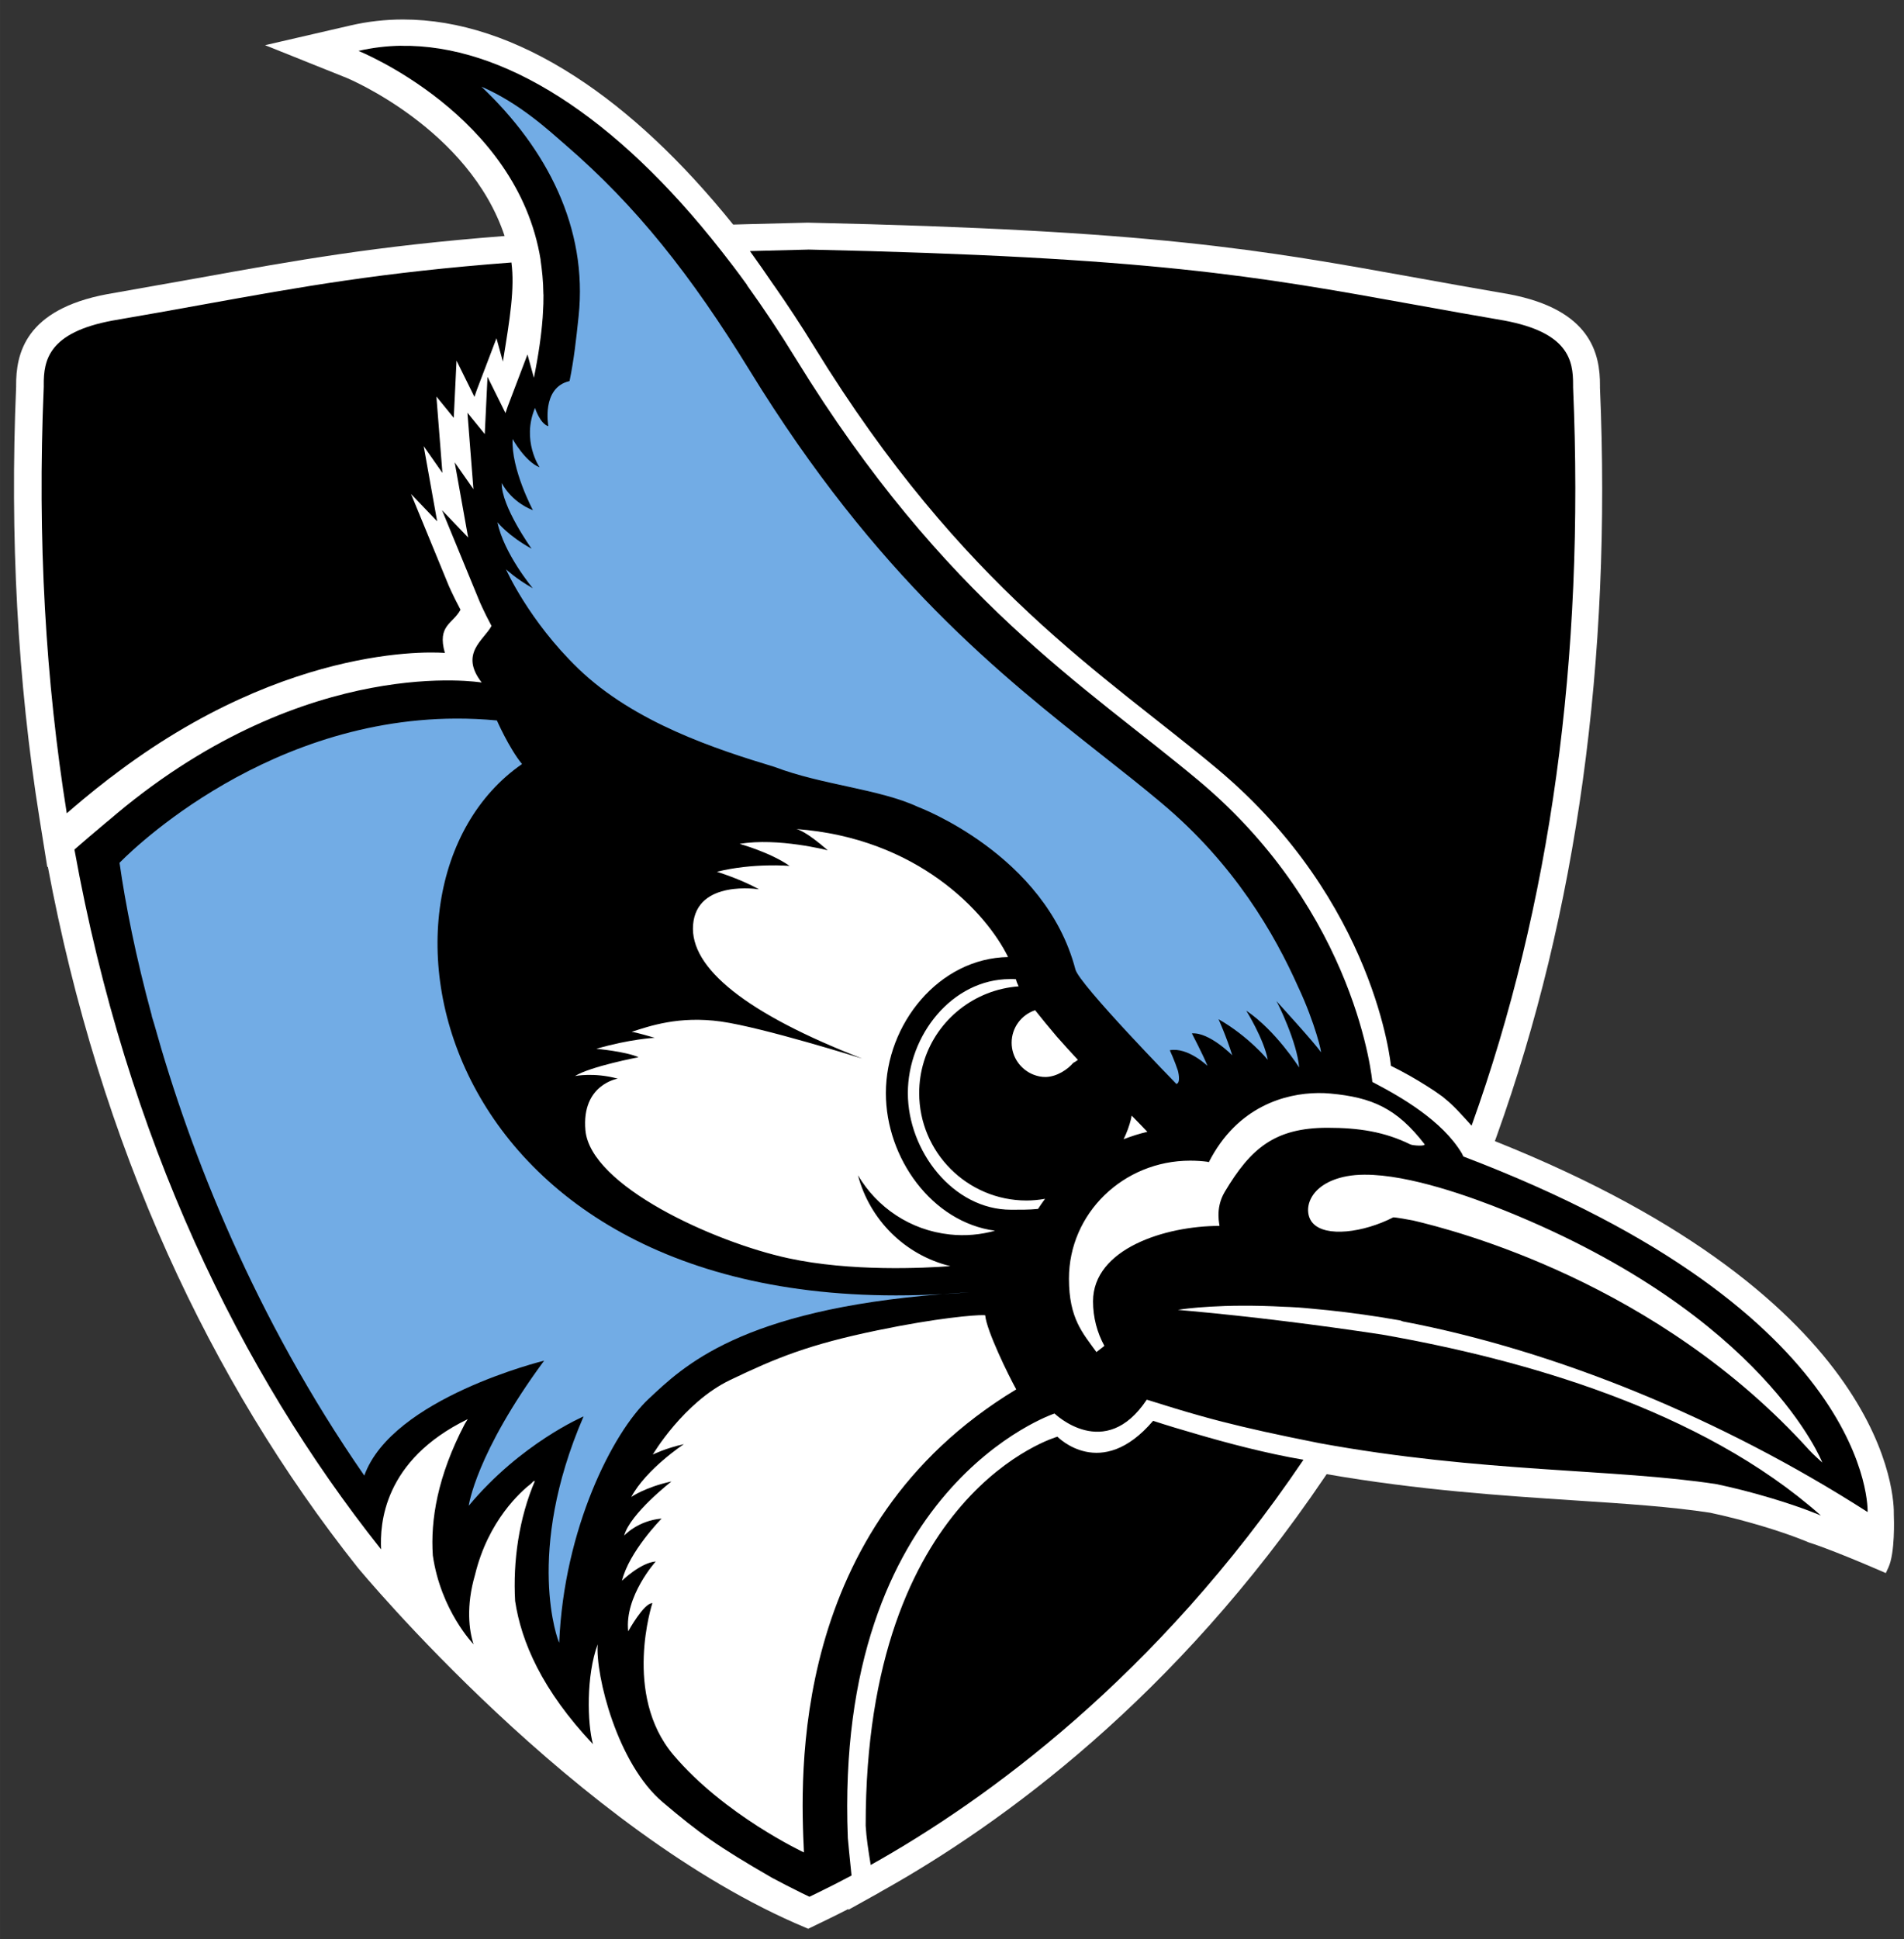
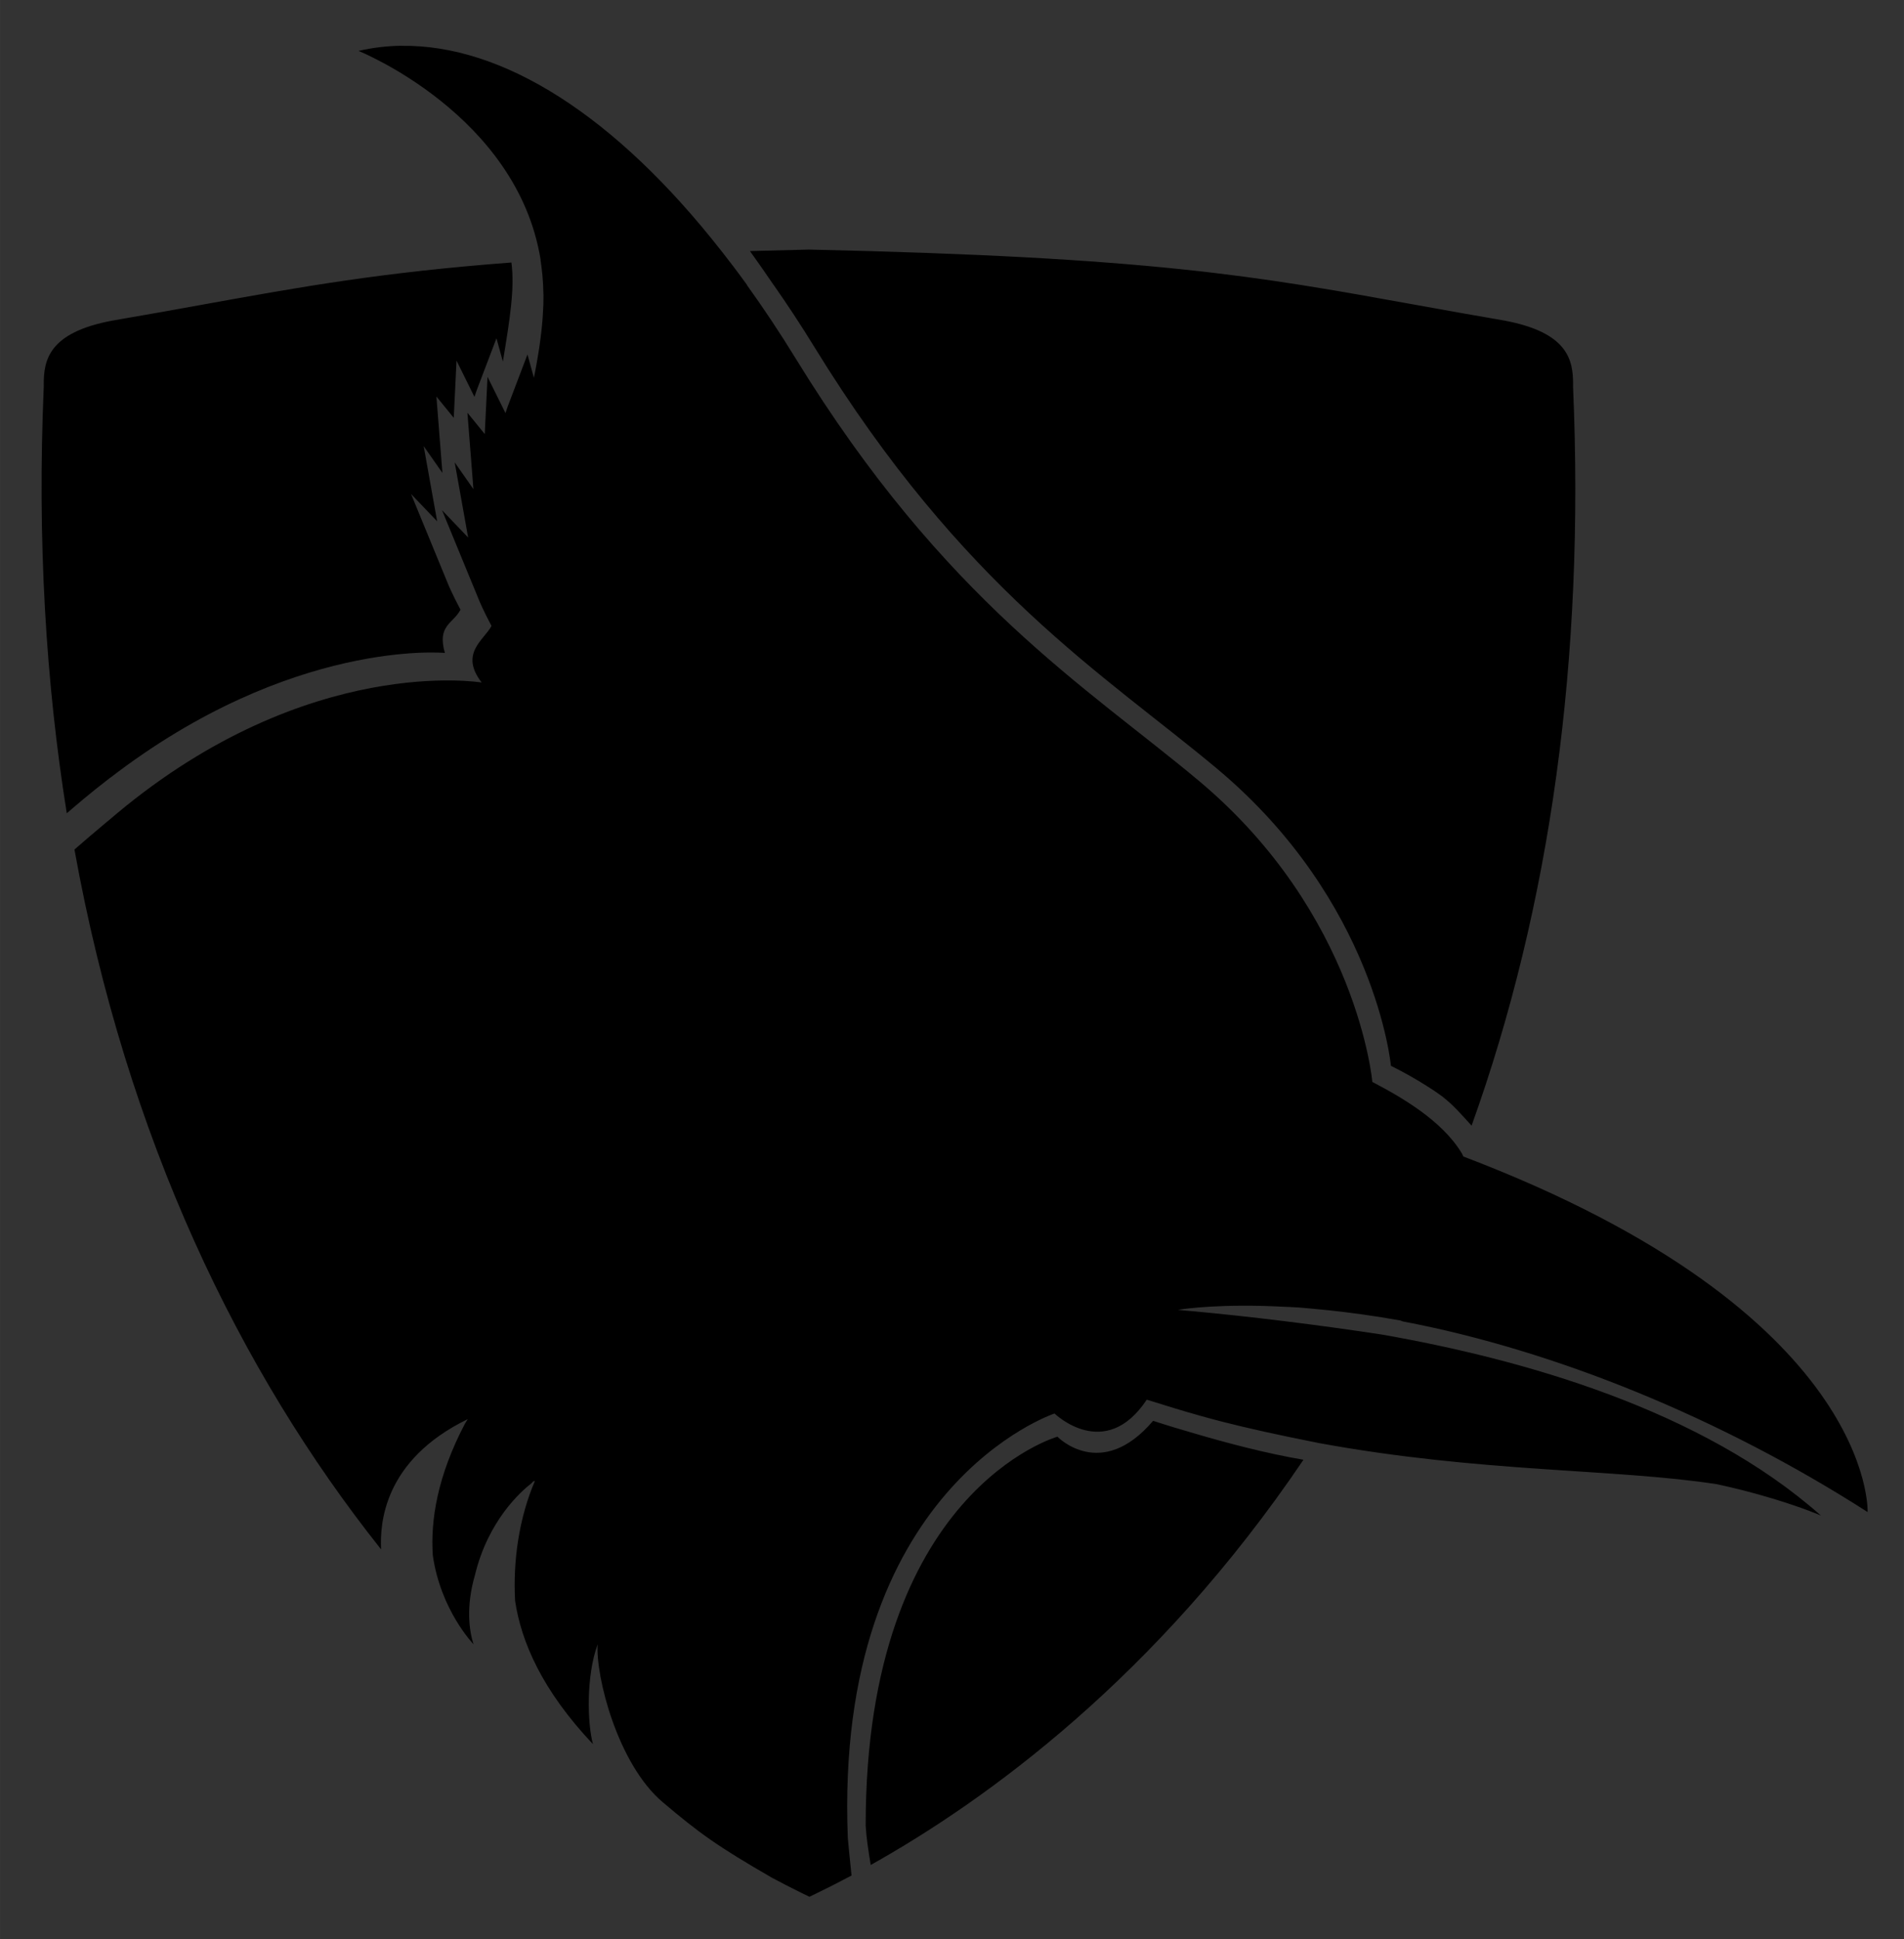
<svg xmlns="http://www.w3.org/2000/svg" xml:space="preserve" height="323.63" viewBox="0 0 317.867 323.631" width="317.87" version="1.1">
  <rect x="0" y="0" width="317.867" height="323.631" fill="#333333" stroke="none" />
  <g transform="matrix(1.25 0 0 -1.25 -282.94 494.92)">
    <g style="" transform="translate(1.865 1.399)">
-       <path d="m332.43 137.03-0.354 0.151c-30.558 12.762-59.527 47.724-59.816 48.074-9.988 12.569-18.516 26.641-25.361 41.842-7.215 16.025-12.604 33.426-16.026 51.739l-0.072-0.063-1.043 6.506c-2.924 18.262-3.971 37.66-3.117 57.655l-0.002 0.093c-0.03 4.271 1.196 10.182 12.145 12.234l0.069 0.011 12.038 2.135c13.245 2.391 23.736 4.285 40.988 5.622-4.747 14.29-20.916 21.034-21.082 21.103l-10.91 4.372 11.457 2.645c2.261 0.521 4.605 0.786 6.97 0.786 7.431-0.001 15.154-2.553 22.955-7.585 7.18-4.633 14.291-11.293 21.138-19.796l2.036 0.057c2.549 0.072 5.184 0.139 7.829 0.198l0.058 0.002 0.108-0.002c46.118-1.015 60.19-3.558 81.491-7.405 3.37-0.608 7.522-1.361 12.004-2.128l0.057-0.008c10.983-2.059 12.215-7.973 12.187-12.241l-0.002-0.228c1.564-36.453-3.07-70.075-13.773-99.887l-0.262-0.727c53.314-21.269 53.33-48.213 53.281-49.821 0.027-0.662 0.176-5.153-0.719-7.093l-0.349-0.755-0.764 0.332c-6.73 2.912-9.457 3.739-9.485 3.749l-0.096 0.034c-0.094 0.041-2.259 0.984-6.146 2.15-2.435 0.727-4.717 1.313-6.975 1.793-5.267 0.808-11.253 1.2-18.184 1.651-9.712 0.64-20.7 1.361-33.031 3.498l-0.226-0.335c-19.969-29.527-43.136-46.345-59.052-55.252l-0.419-0.235 0.002-0.013-4.173-2.322-0.018 0.1c-0.992-0.511-1.904-0.965-2.766-1.382l-2.59-1.254z" fill="#fff" />
      <path d="m65.807 5.213c-2.418 0.038-4.796 0.323-7.127 0.861-0.001 0 26.487 10.617 30.408 34.859-0.006 0.003-0.011 0.004-0.016 0.004 0.235 1.63 0.458 3.454 0.48 5.791 0.005-0.003 0.01-0.002 0.014-0.002 0.009 1.035-0.025 2.091-0.098 3.17-0.011 0.224-0.024 0.444-0.039 0.678-0.003 0.029-0.002 0.056-0.006 0.084-0.004 0.034-0.006 0.065-0.01 0.098-0.2 2.664-0.639 5.871-1.447 9.875l-1.072-3.898-3.293 8.662c-0.136 0.385-0.263 0.759-0.381 1.123l-2.998-6.049-0.461 9.551-2.893-3.562 1 12.75-3.127-4.469 2.248 12.547-4.361-4.561 6.131 14.896c0.06 0.174 0.768 1.856 2.129 4.416-1.265 2.375-5.392 4.589-1.641 9.445 0 0-28.862-4.867-60.885 21.838-0.016 0.013-0.033 0.029-0.047 0.041-0.5 0.415-1.001 0.841-1.502 1.272 0-0.005-0.002-0.007-0.002-0.014-2.349 1.972-4.141 3.498-5.551 4.734 8.735 48.341 27.636 87.151 51.125 116.71 0.004 0.011 0.007 0.028 0.012 0.043 0 0-0.004-0.028-0.004-0.031 0.018 0.024 0.04 0.047 0.059 0.07-0.201-4.15 0.306-14.841 14.469-21.732-0.175 0.266-0.323 0.529-0.486 0.791-4.59 8.749-5.747 16.103-5.344 21.963 1.327 9.2 6.803 14.82 6.803 14.82-0.754-2.272-1.29-6.365 0.248-11.615 2.192-9.037 7.631-13.87 9.42-15.256 0.144-0.145 0.259-0.289 0.404-0.438-0.02 0.055-0.045 0.121-0.062 0.18 0.149-0.106 0.254-0.18 0.254-0.18-2.705 6.276-3.701 13.496-3.326 20.082 1.019 6.8 4.484 14.887 12.996 23.895-0.955-3.495-1.149-11.442 0.787-16.668-0.383 5.226 3.292 19.95 10.846 26.34 6.095 5.16 9.071 7.326 18.287 12.643 1.651 0.866 3.306 1.74 4.951 2.539l1.268 0.611 1.264-0.611c1.779-0.863 3.709-1.837 5.764-2.93-0.224-2.006-0.621-6.266-0.621-6.266-2.316-58.664 34.512-70.84 34.512-70.84s8.423 8.191 15.396-2.309c3.382 1.058 6.198 1.928 9.164 2.754 0.57 0.158 1.136 0.314 1.705 0.467 0.242 0.064 0.493 0.129 0.74 0.195 0.354 0.094 0.706 0.185 1.059 0.275 4.134 1.059 8.99 2.143 16.135 3.561 27.056 4.956 49.486 4.245 66.344 6.85 2.857 0.603 5.866 1.362 9.18 2.353 5.364 1.61 8.23 2.887 8.23 2.887-20.004-17.742-49.94-26.111-73.295-30.209-10.794-1.641-22.164-3.036-31.697-3.906-0.993-0.086-1.797-0.155-2.369-0.223 1.126-0.171 7.308-1.066 17.799-0.506 0.304 0.016 0.6 0.016 0.906 0.035 0.486 0.024 0.973 0.051 1.48 0.086 0.661 0.044 1.337 0.117 2.01 0.176h0.008c0.999 0.086 2.001 0.181 3.016 0.291 3.626 0.384 7.607 0.929 11.945 1.701l0.404 0.156c25.458 4.839 53.151 16.152 77.584 31.811 0 0 1.345-33.168-67.494-59.338 0 0-0.073-0.19-0.256-0.531-3.251-5.415-9.966-9.32-14.936-11.91 0 0-2.438-28.059-28.998-50.285-18.68-15.628-42.426-30-67.25-70.414-2.67-4.351-5.387-8.426-8.141-12.254 0.011-0.003 0.024-0.004 0.035-0.004-1.689-2.337-3.112-4.19-4.287-5.68h-0.004c-17.72-22.639-36.569-34.54-53.493-34.277zm67.983 34.019c-3.399 0.077-6.637 0.159-9.758 0.246 1.311 1.819 2.658 3.753 3.981 5.699h0.01c2.274 3.249 4.522 6.657 6.738 10.264 24.822 40.412 48.564 54.787 67.248 70.416 26.559 22.222 29.035 49.592 29.035 49.592 2.209 1.094 4.212 2.237 5.957 3.346 0.943 0.58 1.714 1.104 2.387 1.605 0.145 0.106 0.293 0.212 0.432 0.314-0.001 0.007-0.004 0.008-0.004 0.016 1.728 1.364 2.821 2.653 4.697 4.705 13.178-36.709 18.896-77.955 16.943-123.25v-0.373c0.03-4.15-0.829-8.739-11.471-10.734-5.463-0.935-10.391-1.823-15.047-2.666-26.409-4.771-43.86-7.922-101.15-9.184zm-49.57 2.154c-21.77 1.654-34.886 4.017-51.559 7.029-4.66 0.843-9.58 1.731-15.102 2.674-10.597 1.987-11.453 6.576-11.424 10.723l0.004 0.254c-1.104 25.651 0.34 49.388 3.84 71.24 1.251-1.074 3.606-3.139 7.277-5.957l0.01 0.01c30.25-23.268 55.838-20.812 55.838-20.812-1.323-4.638 1.346-4.839 2.609-7.215-1.363-2.559-2.07-4.24-2.129-4.414l-6.127-14.898 4.359 4.564-2.25-12.551 3.127 4.471-1.004-12.75 2.898 3.559 0.461-9.549 2.992 6.049c0.117-0.362 0.255-0.735 0.383-1.121l3.295-8.662 1.07 3.897c1.202-7.293 1.984-12.242 1.426-16.539zm107.12 193.31c-8.68 10.198-15.973 2.648-15.973 2.648s-32.054 9.027-32.012 64.928c0.127 2.104 0.426 3.995 0.842 6.545 19.255-10.772 47.719-31.348 72.248-67.625-6.195-1.046-12.947-2.849-17.926-4.311-2.369-0.681-4.755-1.394-7.18-2.186z" transform="matrix(.8 0 0 -.8 225.42 392.6)" />
-       <path d="m79.201 12.041c10.97 10.386 17.78 23.588 16.23 38.312-0.436 4.109-0.769 7.14-1.512 10.822-4.761 1.085-3.537 7.531-3.537 7.531-1.406-0.403-2.227-3.053-2.227-3.053-2.297 5.447 0.762 9.918 0.762 9.918-2.42-0.956-4.506-4.731-4.506-4.731-0.266 5.016 3.391 11.885 3.391 11.885-3.769-1.482-5.201-4.541-5.201-4.541-0.124 3.848 4.984 10.973 4.984 10.973-3.949-2.183-5.703-4.422-5.703-4.422 1.05 5.219 5.902 11.016 5.902 11.016-2.797-1.576-4.479-3.168-4.479-3.168s3.78 8.575 12.068 16.574c9.369 9.045 23.123 13.494 32.766 16.41 7.895 3.015 17.546 3.684 23.934 6.668 0 0 21.273 7.913 26.299 27.135 0.64 2.499 16.863 19.107 16.863 19.107 0.794-0.215 0.246-2.215 0.246-2.215-0.502-1.567-1.35-3.412-1.35-3.412 3.001-0.556 6.285 2.609 6.285 2.609-0.659-1.705-2.602-5.422-2.602-5.422 2.924-0.224 6.738 3.658 6.738 3.658-0.948-3.067-2.285-6.021-2.285-6.021 5.013 2.853 8.219 6.768 8.219 6.768-0.656-3.491-3.59-8.197-3.59-8.197 4.947 3.334 8.826 9.482 8.826 9.482-0.319-4.165-3.585-10.814-3.799-11.084 0 0 6.581 7.198 7.394 8.486 0.305 0.516-0.923-4.829-3.748-10.826-3.955-8.866-10.652-20.524-22.846-30.732-3.147-2.643-6.441-5.245-9.951-8.004-16.742-13.209-37.574-29.617-58.758-64.119-9.86-16.04-18.98-27.502-30.75-37.67-2.828-2.45-7.714-6.998-14.066-9.738zm-4.236 105.46c-33.418 0.108-56.176 24.072-56.176 24.072 0.976 6.862 2.689 15.628 5.418 25.633-0.02-0.06-0.047-0.119-0.076-0.178 0.142 0.49 0.306 0.981 0.451 1.475 6.048 21.708 16.82 48.99 35.07 75.332 4.652-12.98 30.021-19.176 30.021-19.176-11.428 15.495-12.588 24.211-12.588 24.211 8.715-10.456 19.174-14.91 19.174-14.91-9.876 22.851-4.256 37.569-4.068 37.762 0.777-18.978 8.915-35.056 14.912-40.67 5.754-5.382 15.257-14.848 49.086-17.504-85.253 4.665-100.03-67.822-70.209-88.459-2.169-2.661-4.193-7.277-4.193-7.277-2.319-0.219-4.594-0.318-6.822-0.311zm81.225 96.047c1.502-0.082 3.021-0.182 4.566-0.312-1.575 0.089-3.086 0.196-4.566 0.312z" transform="matrix(.8 0 0 -.8 225.42 392.6)" fill="#72ace5" />
-       <path d="m131.68 135.92c0.041 0.004 0.082 0.004 0.113 0.01-0.072-0.01-0.113-0.01-0.113-0.01zm0.053 0.01c0.374 0.055 1.781 0.493 5.297 3.555 0 0-8.342-2.162-14.715-1.074 0 0 5.085 1.399 8.338 3.676 0 0-6.062-0.536-12.139 0.977 0 0 3.907 1.195 7.041 2.93 0 0-10.405-1.689-11.014 5.92-0.588 7.224 8.962 14.852 28.225 22.322 0 0-16.563-5.194-23.588-6.182-7-0.964-11.858 0.748-14.898 1.725 0.004 0 0.033 0.008 0.037 0.008 0.188 0.006 0.89 0.135 3.822 0.986 0 0-4.216 0.215-9.746 1.838 0 0 4.881 0.435 7.047 1.406 0 0-8.016 1.519-10.613 3.141 0 0 3.15-0.653 7.139 0.432 0 0-6.067 0.956-5.398 8.6 0.81 9.277 21.422 18.671 33.855 21.367 10.434 2.268 22.674 1.657 27.074 1.324-7.645-1.865-13.486-7.788-15.428-15.168 3.158 5.343 8.693 9.174 15.33 9.883 2.615 0.286 5.159 0.039 7.549-0.627-10.495-1.406-18.219-12.089-18.219-22.965 0-11.558 8.892-22.522 20.404-22.707-3.664-7.451-15.109-19.879-35.4-21.365zm35.729 25.045c-9.655 0-17.066 9.375-17.066 19.027 0 9.661 7.557 19.463 17.215 19.463 1.433 0 3.005 0.019 4.486-0.131 0.024-0.015 0.043-0.025 0.062-0.041 0.356-0.568 0.751-1.11 1.143-1.647-1.012 0.176-2.048 0.281-3.092 0.281-9.881 0-17.92-8.044-17.92-17.926 0-1.834 0.27-3.597 0.785-5.258l0.059-0.197c2.185-6.816 8.362-11.81 15.758-12.355-0.223-0.45-0.387-0.857-0.445-1.185-0.285-0.035-0.469-0.031-0.984-0.031zm4.18 5.197c-2.272 0.749-3.918 2.891-3.918 5.422 0 2.425 1.521 4.491 3.639 5.328 0.647 0.251 1.348 0.411 2.084 0.393 1.886-0.062 3.646-1.285 4.555-2.352 0.273-0.145 0.537-0.304 0.779-0.508-1.21-1.301-2.403-2.615-3.529-3.893-1.306-1.546-2.542-3.039-3.609-4.391zm47.199 13.822c-5.34 0.056-13.418 2.167-18.197 11.533-0.099-0.02-0.175-0.027-0.17-0.059-0.96-0.126-1.93-0.191-2.934-0.191-11.176 0-20.248 8.802-20.248 19.689 0 6.673 2.308 9.08 4.588 12.258l1.326-1.037c-1.209-2.21-1.893-4.74-1.893-7.428 0-8.784 12.063-12.592 21.098-12.592 0.111 0-0.823-2.813 0.891-5.682 4.311-7.228 8.323-10.695 17.154-10.695 5.237 0 9.527 0.662 13.828 2.777 0.419 0.204 2.671 0.345 2.359-0.059-4.65-6.006-8.777-7.787-15.699-8.43-0.634-0.061-1.341-0.094-2.103-0.086zm-31.076 3.764c-0.037 0.2-0.075 0.4-0.119 0.588-0.276 1.129-0.696 2.257-1.223 3.35 1.284-0.49 2.596-0.922 3.957-1.23-0.517-0.556-1.45-1.52-2.615-2.707zm38.896 9.859c-1.068 0.005-2.077 0.086-3.004 0.262-6.494 1.238-7.407 5.848-5.672 7.803 2.151 2.436 8.5 1.594 13.438-0.936 0.169-0.068 2.872 0.422 3.326 0.516 7.066 1.661 40.832 10.325 66.156 38.344 0.613 0.682 2.162 2.057 2.162 2.057s-9.513-24.455-52.818-41.986c-5.725-2.314-16.112-6.091-23.588-6.059zm-63.656 23.443c-1.414-0.038-7.658 0.456-17.668 2.529-11.441 2.366-16.841 4.569-24.615 8.295-7.77 3.73-12.908 12.441-12.908 12.441s2.078-1.046 5.188-1.734c0 0-6.279 4.135-8.779 8.812 0 0 2.324-1.64 6.715-2.588 0 0-6.902 5.343-7.902 9.037 0 0 2.254-2.502 6.254-2.844 0 0-5.444 5.514-6.615 10.375 0 0 3.064-2.998 5.633-3.217 0-0-5.238 5.81-4.596 11.662 0 0 2.596-4.728 4.033-4.709 0 0-5.005 15.267 3.518 25.336 8.525 10.072 21.789 16.271 21.789 16.271-0.573-12.352-2.615-54.329 35.441-77.279-1.344-2.413-4.97-9.86-5.178-12.344-0.002-0.024-0.107-0.04-0.309-0.045z" transform="matrix(.8 0 0 -.8 225.42 392.6)" fill="#fff" />
    </g>
  </g>
</svg>